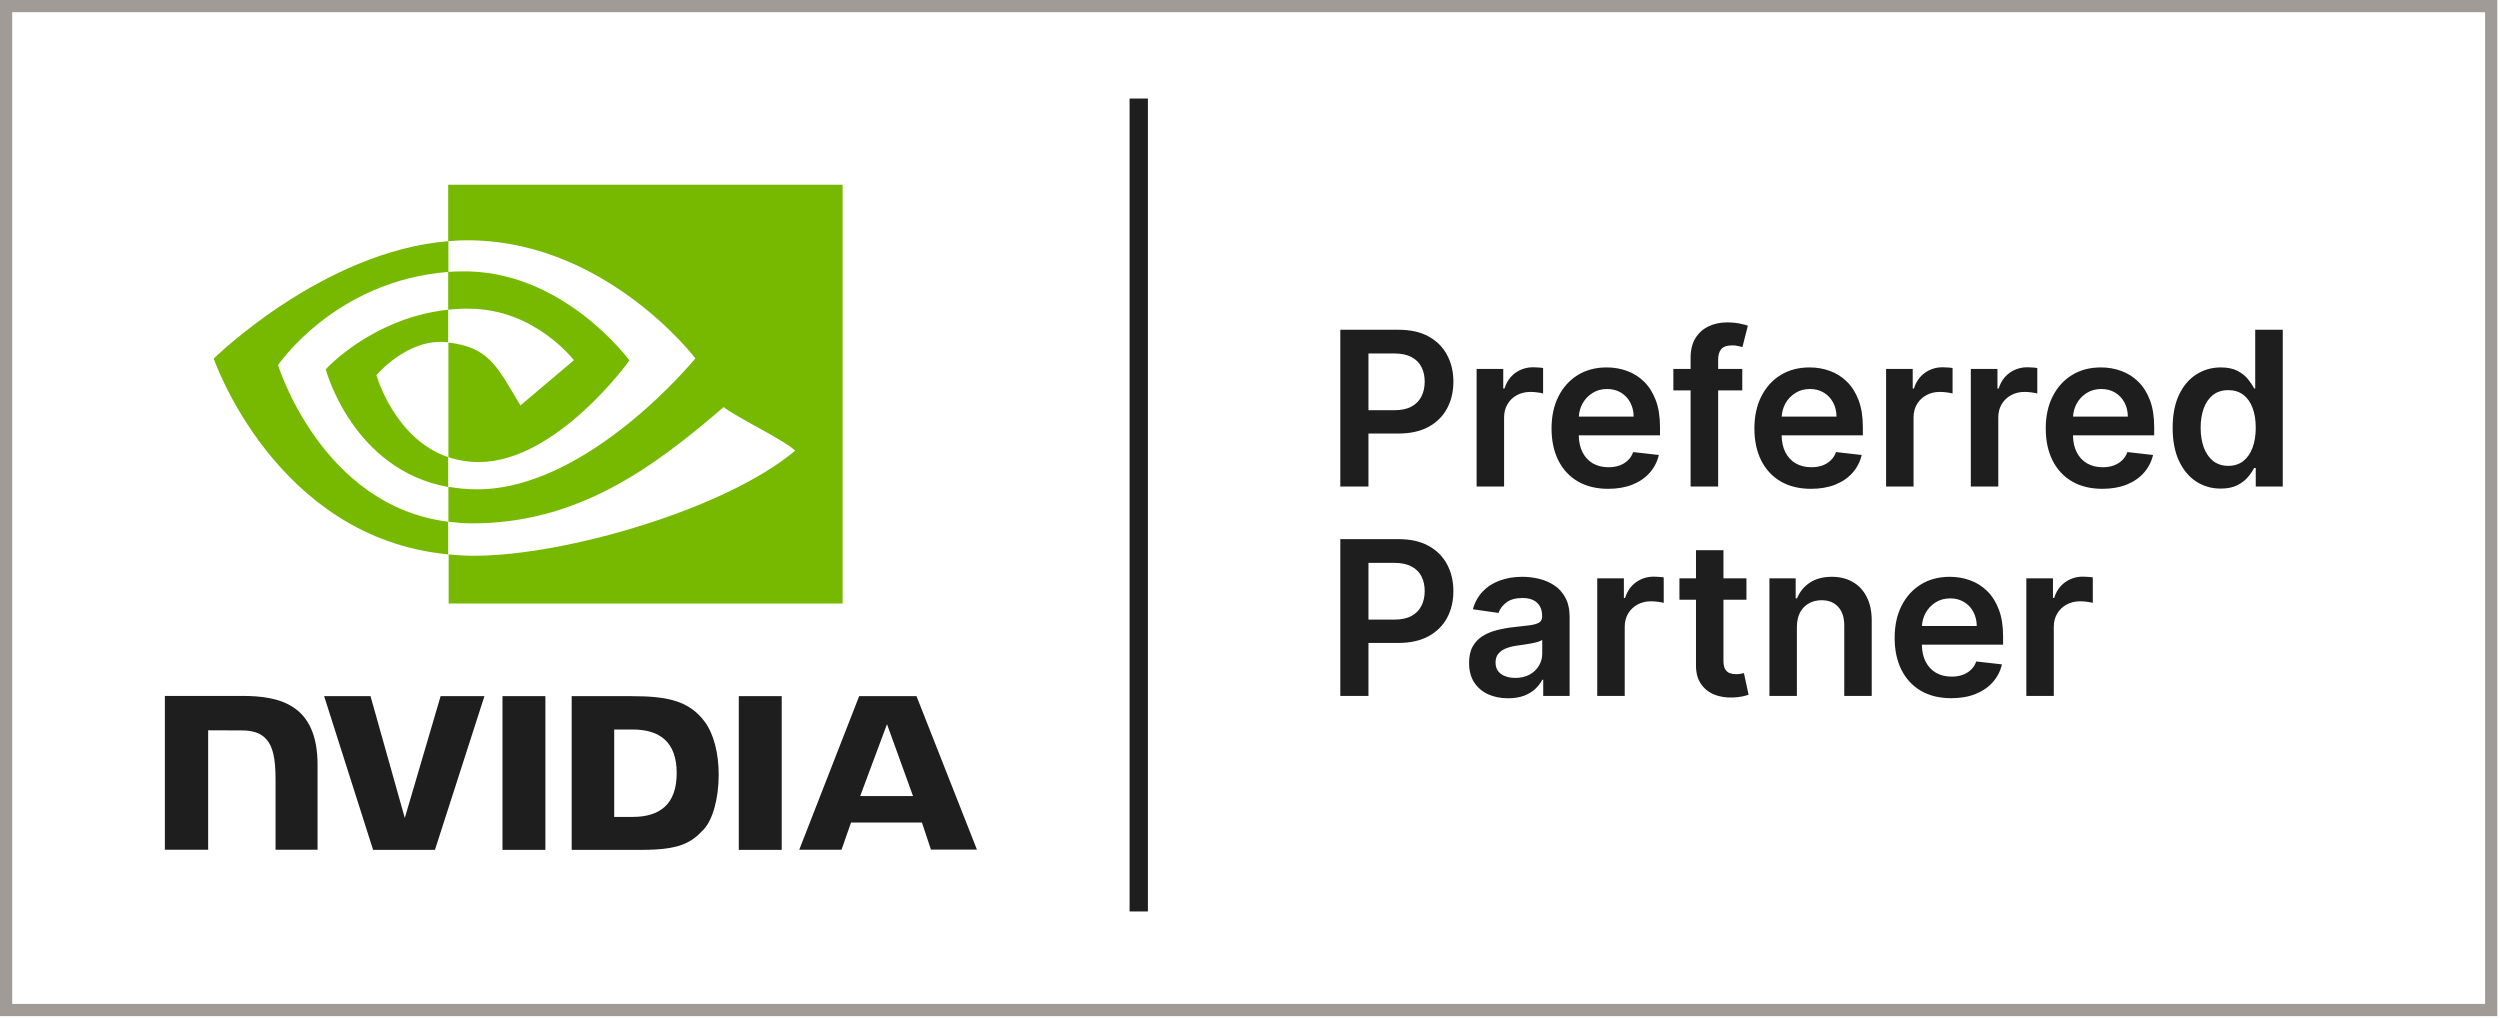
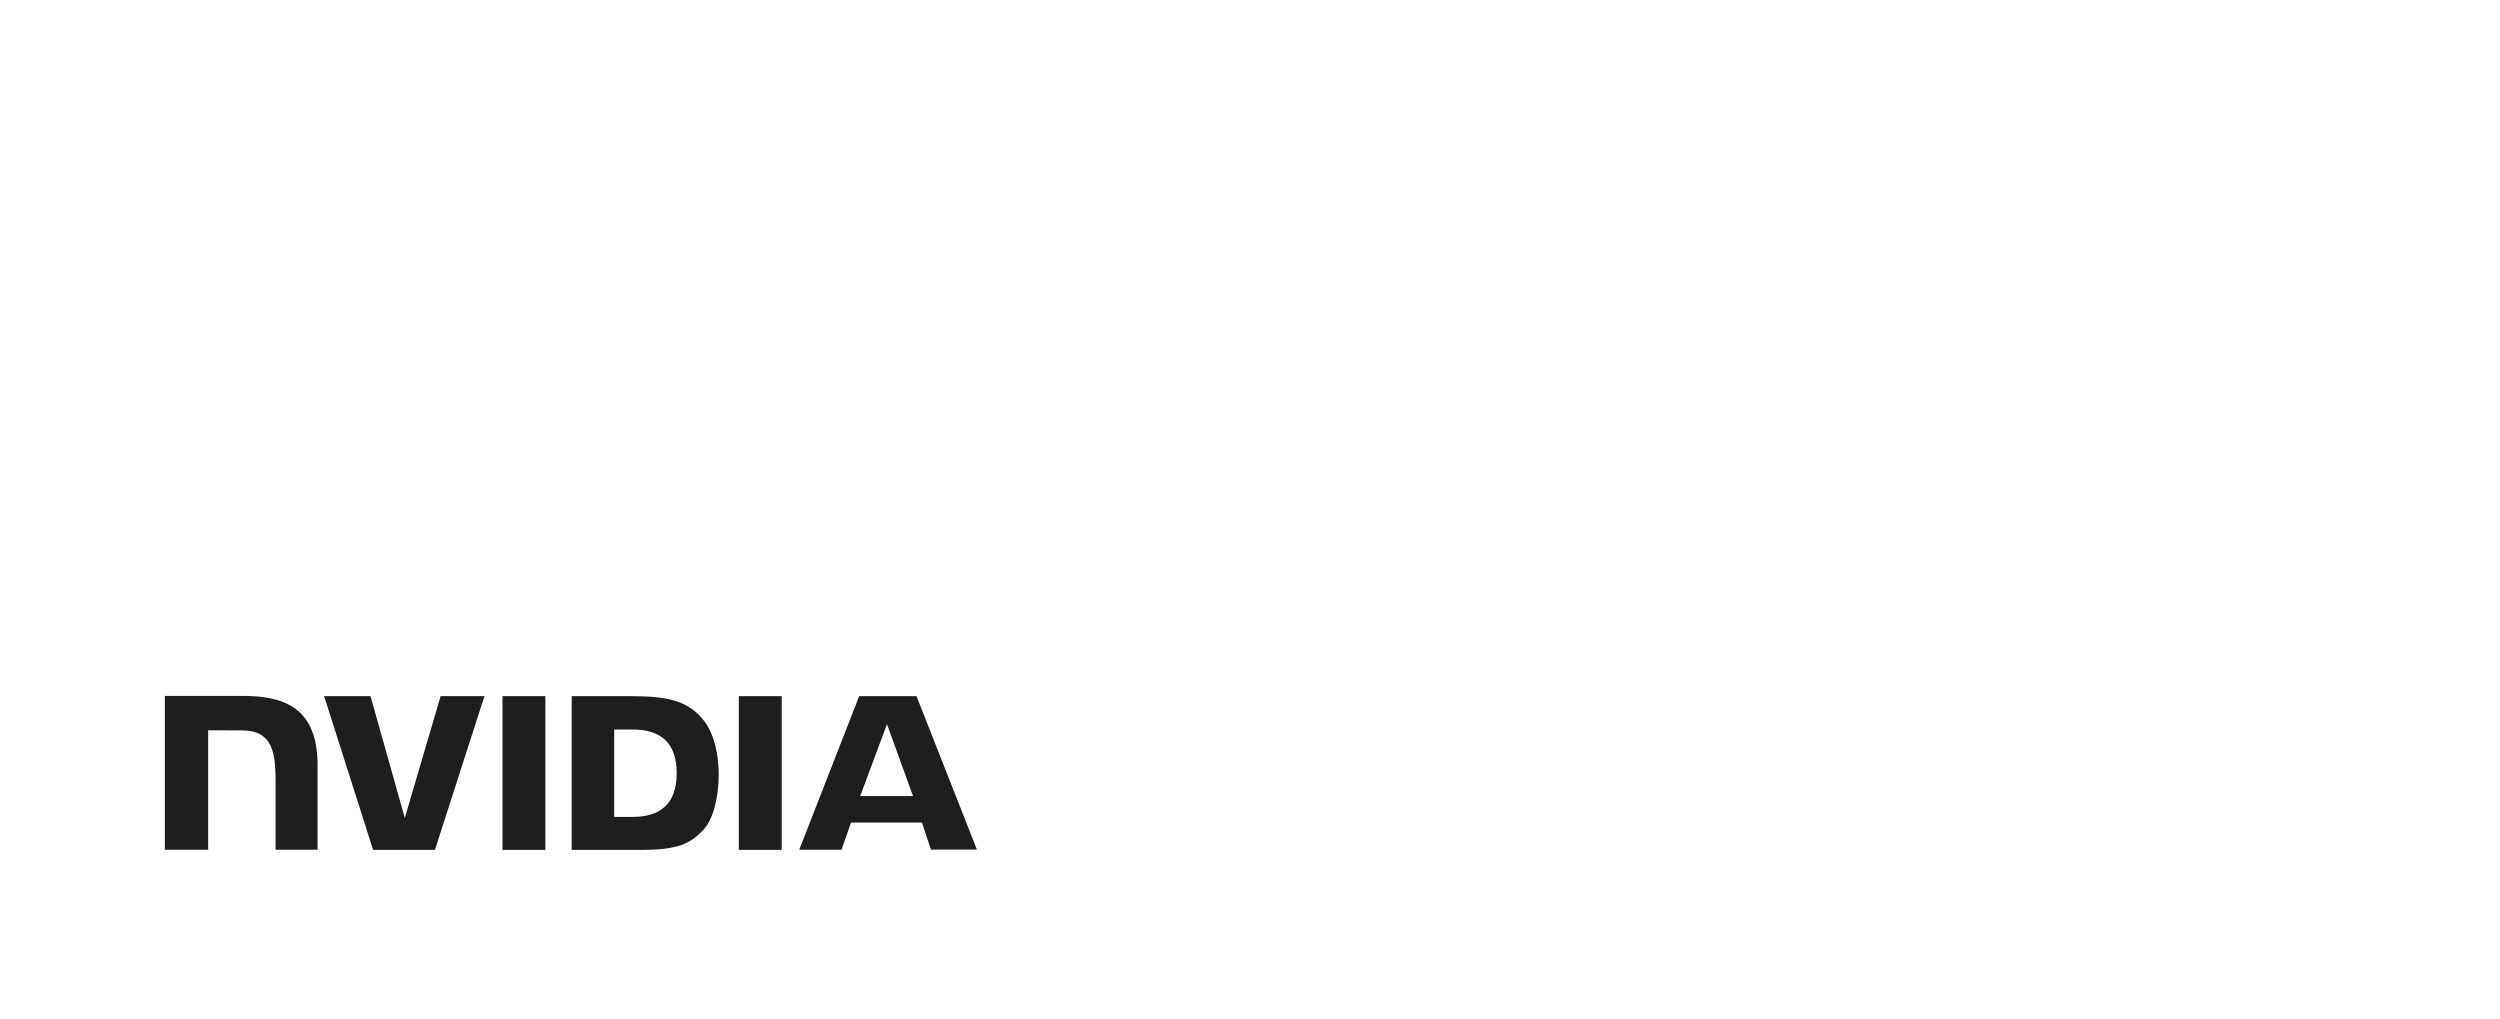
<svg xmlns="http://www.w3.org/2000/svg" width="817" height="333" viewBox="0 0 817 333" fill="none">
-   <rect x="1.995" y="1.995" width="812.128" height="328.085" stroke="#A09B96" stroke-width="3.991" />
-   <path d="M146.467 101.198V88.861C147.677 88.784 148.888 88.708 150.098 88.708C183.684 87.642 205.697 117.801 205.697 117.801C205.697 117.801 181.944 151.005 156.452 151.005C153.048 151.005 149.72 150.472 146.543 149.406V111.936C159.629 113.536 162.277 119.324 170.068 132.499L187.542 117.724C187.542 117.724 174.758 100.894 153.275 100.894C151.006 100.817 148.736 100.97 146.467 101.198ZM146.467 60.378V78.808L150.098 78.579C196.771 76.98 227.255 117.115 227.255 117.115C227.255 117.115 192.308 159.916 155.922 159.916C152.745 159.916 149.644 159.611 146.543 159.078V170.502C149.114 170.806 151.762 171.035 154.334 171.035C188.223 171.035 212.732 153.595 236.484 133.032C240.417 136.231 256.53 143.923 259.858 147.274C237.316 166.313 184.743 181.621 154.939 181.621C152.065 181.621 149.341 181.469 146.618 181.164V197.233H275.365V60.378H146.467ZM146.467 149.406V159.154C115.15 153.519 106.451 120.695 106.451 120.695C106.451 120.695 121.504 103.94 146.467 101.198V111.86H146.391C133.305 110.261 123.017 122.599 123.017 122.599C123.017 122.599 128.842 143.39 146.467 149.406ZM90.868 119.324C90.868 119.324 109.401 91.755 146.543 88.861V78.808C105.392 82.159 69.839 117.191 69.839 117.191C69.839 117.191 89.96 175.833 146.467 181.164V170.502C105.014 165.323 90.868 119.324 90.868 119.324Z" fill="#76B900" />
  <path d="M164.209 227.507V277.737H178.232V227.507H164.209ZM53.876 227.422V277.694H68.025V238.66L79.059 238.702C82.68 238.702 85.207 239.596 86.933 241.469C89.165 243.853 90.05 247.727 90.05 254.75V277.694H103.778V249.94C103.778 230.104 91.271 227.422 79.059 227.422H53.876ZM186.823 227.507V277.737H209.563C221.691 277.737 225.65 275.693 229.903 271.139C232.935 267.946 234.872 260.88 234.872 253.175C234.872 246.109 233.23 239.809 230.324 235.893C225.186 228.869 217.69 227.507 206.489 227.507H186.823ZM200.719 238.404H206.741C215.501 238.404 221.144 242.363 221.144 252.665C221.144 262.966 215.501 266.967 206.741 266.967H200.719V238.404ZM143.995 227.507L132.288 267.308L121.086 227.507H105.926L121.928 277.737H142.142L158.313 227.507H143.995ZM241.441 277.737H255.465V227.507H241.441V277.737ZM280.774 227.507L261.192 277.694H275.005L278.121 268.798H301.282L304.23 277.652H319.264L299.514 227.507H280.774ZM289.87 236.659L298.377 260.156H281.111L289.87 236.659Z" fill="#1E1E1E" />
-   <rect x="369.149" y="32.202" width="5.986" height="265.661" fill="#1E1E1E" />
-   <path fill-rule="evenodd" clip-rule="evenodd" d="M569.376 120.573V127.577H561.489V158.995H552.486V127.577H546.856V120.573H552.486V116.946C552.486 114.361 553.015 112.21 554.073 110.492C555.148 108.775 556.587 107.49 558.389 106.64C560.191 105.79 562.192 105.364 564.391 105.364C565.945 105.364 567.325 105.489 568.532 105.739C569.739 105.99 570.632 106.215 571.211 106.415L569.425 113.419C569.045 113.302 568.565 113.185 567.987 113.069C567.408 112.935 566.763 112.869 566.052 112.869C564.382 112.869 563.2 113.277 562.506 114.094C561.828 114.895 561.489 116.045 561.489 117.546V120.573H569.376ZM717.684 157.343C720.048 158.894 722.727 159.67 725.719 159.67C727.902 159.67 729.712 159.303 731.151 158.569C732.589 157.835 733.747 156.951 734.623 155.917C735.499 154.867 736.169 153.875 736.632 152.941H737.177V158.994H746.007V107.765H737.004V126.926H736.632C736.169 125.992 735.516 125 734.673 123.949C733.829 122.882 732.688 121.973 731.25 121.223C729.812 120.455 727.976 120.072 725.744 120.072C722.818 120.072 720.164 120.831 717.783 122.348C715.402 123.849 713.509 126.075 712.104 129.027C710.715 131.962 710.021 135.564 710.021 139.833C710.021 144.052 710.707 147.638 712.079 150.589C713.451 153.541 715.32 155.792 717.684 157.343ZM733.085 150.689C731.746 151.723 730.126 152.24 728.224 152.24C726.257 152.24 724.595 151.707 723.239 150.639C721.9 149.555 720.883 148.08 720.189 146.212C719.511 144.327 719.172 142.185 719.172 139.783C719.172 137.398 719.511 135.281 720.189 133.43C720.867 131.578 721.875 130.128 723.215 129.077C724.554 128.026 726.224 127.501 728.224 127.501C730.159 127.501 731.787 128.01 733.11 129.027C734.449 130.044 735.458 131.47 736.136 133.304C736.83 135.139 737.177 137.298 737.177 139.783C737.177 142.268 736.83 144.444 736.136 146.312C735.441 148.18 734.425 149.639 733.085 150.689ZM438.012 227.422V176.193H457.059C460.961 176.193 464.235 176.926 466.88 178.394C469.542 179.861 471.551 181.879 472.907 184.447C474.279 186.999 474.965 189.901 474.965 193.152C474.965 196.438 474.279 199.356 472.907 201.907C471.534 204.459 469.509 206.468 466.83 207.936C464.152 209.387 460.853 210.112 456.935 210.112H447.213V227.422H438.012ZM455.695 202.483H447.213V183.947H455.645C457.943 183.947 459.82 184.339 461.275 185.123C462.746 185.89 463.829 186.966 464.524 188.35C465.235 189.734 465.59 191.335 465.59 193.152C465.59 194.97 465.235 196.579 464.524 197.98C463.829 199.381 462.755 200.482 461.3 201.282C459.845 202.083 457.976 202.483 455.695 202.483ZM570.739 196.004V189H563.225V179.795H554.247V189H548.84V196.004H554.247V217.366C554.23 219.768 554.743 221.769 555.784 223.37C556.843 224.971 558.273 226.155 560.075 226.922C561.877 227.672 563.902 228.014 566.151 227.948C567.424 227.914 568.499 227.797 569.375 227.597C570.268 227.397 570.954 227.214 571.434 227.047L569.921 219.968C569.673 220.035 569.309 220.11 568.83 220.193C568.367 220.276 567.854 220.318 567.292 220.318C566.548 220.318 565.87 220.201 565.258 219.968C564.647 219.735 564.15 219.301 563.77 218.667C563.406 218.017 563.225 217.083 563.225 215.866V196.004H570.739ZM662.205 189V227.422H671.183V204.834C671.183 203.2 671.555 201.757 672.299 200.506C673.043 199.256 674.059 198.28 675.349 197.58C676.655 196.863 678.127 196.504 679.764 196.504C680.524 196.504 681.31 196.563 682.12 196.679C682.946 196.779 683.55 196.896 683.93 197.029V188.7C683.517 188.616 682.996 188.558 682.368 188.525C681.756 188.475 681.202 188.45 680.706 188.45C678.524 188.45 676.581 189.058 674.878 190.276C673.191 191.476 672.001 193.186 671.307 195.404H670.91V189H662.205ZM627.775 225.771C630.553 227.372 633.851 228.172 637.671 228.172C640.63 228.172 643.259 227.722 645.557 226.821C647.856 225.904 649.74 224.62 651.212 222.969C652.7 221.301 653.709 219.35 654.238 217.116L645.855 216.165C645.458 217.249 644.871 218.158 644.094 218.892C643.317 219.626 642.399 220.184 641.341 220.568C640.283 220.935 639.101 221.118 637.795 221.118C635.844 221.118 634.141 220.701 632.686 219.867C631.231 219.017 630.098 217.799 629.288 216.215C628.505 214.668 628.101 212.826 628.074 210.687H654.61V207.91C654.61 204.542 654.147 201.64 653.221 199.205C652.295 196.754 651.022 194.736 649.401 193.152C647.798 191.568 645.946 190.4 643.846 189.65C641.763 188.883 639.547 188.499 637.199 188.499C633.562 188.499 630.396 189.341 627.701 191.026C625.006 192.693 622.906 195.028 621.401 198.03C619.913 201.015 619.169 204.484 619.169 208.436C619.169 212.455 619.913 215.948 621.401 218.917C622.889 221.868 625.014 224.153 627.775 225.771ZM646.004 204.584H628.091C628.177 203.078 628.56 201.686 629.238 200.406C630.015 198.955 631.098 197.788 632.487 196.904C633.876 196.004 635.488 195.553 637.323 195.553C639.043 195.553 640.548 195.945 641.837 196.729C643.143 197.513 644.16 198.588 644.888 199.956C645.615 201.307 645.987 202.849 646.004 204.584ZM587.226 204.909V227.422H578.248V189H586.829V195.528H587.276C588.152 193.377 589.549 191.668 591.467 190.4C593.401 189.133 595.791 188.499 598.634 188.499C601.263 188.499 603.553 189.066 605.504 190.2C607.472 191.334 608.993 192.977 610.067 195.128C611.159 197.279 611.696 199.889 611.68 202.958V227.422H602.702V204.358C602.702 201.79 602.04 199.781 600.718 198.33C599.411 196.879 597.601 196.154 595.286 196.154C593.716 196.154 592.318 196.504 591.095 197.204C589.888 197.888 588.937 198.88 588.243 200.181C587.565 201.482 587.226 203.058 587.226 204.909ZM521.981 227.422V189H530.686V195.404H531.083C531.777 193.186 532.968 191.476 534.654 190.276C536.357 189.058 538.3 188.45 540.482 188.45C540.978 188.45 541.532 188.475 542.144 188.525C542.772 188.558 543.293 188.616 543.707 188.7V197.029C543.326 196.896 542.723 196.779 541.896 196.679C541.086 196.563 540.301 196.504 539.54 196.504C537.903 196.504 536.432 196.863 535.125 197.58C533.836 198.28 532.819 199.256 532.075 200.506C531.331 201.757 530.959 203.2 530.959 204.834V227.422H521.981ZM486.318 226.896C488.252 227.764 490.426 228.197 492.84 228.197C494.824 228.197 496.552 227.922 498.024 227.372C499.512 226.805 500.743 226.063 501.719 225.145C502.711 224.211 503.48 223.211 504.025 222.144H504.323V227.422H512.954V201.707C512.954 199.155 512.491 197.029 511.565 195.328C510.655 193.627 509.448 192.285 507.944 191.301C506.439 190.3 504.778 189.583 502.959 189.15C501.14 188.716 499.313 188.499 497.478 188.499C494.816 188.499 492.386 188.9 490.187 189.7C487.988 190.484 486.127 191.668 484.606 193.252C483.085 194.82 481.994 196.771 481.333 199.105L489.715 200.306C490.162 198.989 491.022 197.846 492.295 196.879C493.584 195.912 495.329 195.428 497.528 195.428C499.611 195.428 501.206 195.945 502.314 196.979C503.422 198.013 503.976 199.472 503.976 201.357V201.507C503.976 202.374 503.653 203.016 503.009 203.433C502.38 203.833 501.372 204.133 499.983 204.333C498.594 204.517 496.784 204.725 494.551 204.959C492.7 205.159 490.906 205.484 489.17 205.934C487.45 206.368 485.904 207.01 484.532 207.86C483.16 208.711 482.077 209.845 481.283 211.262C480.489 212.68 480.093 214.473 480.093 216.64C480.093 219.159 480.647 221.276 481.754 222.994C482.879 224.712 484.4 226.012 486.318 226.896ZM499.859 220.468C498.536 221.185 496.974 221.543 495.172 221.543C493.303 221.543 491.766 221.118 490.559 220.268C489.352 219.417 488.748 218.158 488.748 216.49C488.748 215.323 489.054 214.373 489.666 213.639C490.277 212.888 491.112 212.305 492.171 211.888C493.229 211.471 494.427 211.171 495.767 210.987C496.362 210.904 497.065 210.804 497.875 210.687C498.685 210.57 499.503 210.437 500.33 210.287C501.157 210.137 501.901 209.962 502.562 209.762C503.24 209.561 503.72 209.345 504.001 209.111V213.639C504.001 215.056 503.637 216.365 502.909 217.566C502.198 218.767 501.182 219.734 499.859 220.468ZM687.049 159.745C683.23 159.745 679.931 158.944 677.153 157.343C674.392 155.726 672.268 153.441 670.78 150.489C669.292 147.521 668.548 144.027 668.548 140.008C668.548 136.056 669.292 132.587 670.78 129.602C672.284 126.601 674.384 124.266 677.079 122.598C679.774 120.914 682.94 120.072 686.578 120.072C688.925 120.072 691.141 120.455 693.224 121.222C695.324 121.973 697.176 123.14 698.78 124.724C700.4 126.309 701.673 128.327 702.599 130.778C703.525 133.213 703.988 136.114 703.988 139.483V142.26H677.452C677.479 144.398 677.883 146.241 678.666 147.788C679.476 149.372 680.609 150.589 682.064 151.44C683.519 152.274 685.222 152.691 687.173 152.691C688.479 152.691 689.661 152.507 690.719 152.14C691.778 151.757 692.695 151.198 693.472 150.464C694.249 149.73 694.836 148.822 695.233 147.738L703.616 148.688C703.087 150.923 702.078 152.874 700.59 154.542C699.119 156.193 697.234 157.477 694.936 158.394C692.637 159.294 690.008 159.745 687.049 159.745ZM678.617 131.979C677.938 133.258 677.556 134.651 677.469 136.156H695.382C695.365 134.422 694.993 132.879 694.266 131.528C693.538 130.161 692.522 129.085 691.215 128.302C689.926 127.518 688.421 127.126 686.702 127.126C684.866 127.126 683.254 127.576 681.866 128.477C680.477 129.36 679.394 130.528 678.617 131.979ZM644.063 120.572V158.994H653.041V136.406C653.041 134.772 653.413 133.329 654.157 132.079C654.901 130.828 655.918 129.852 657.207 129.152C658.513 128.435 659.985 128.076 661.622 128.076C662.382 128.076 663.168 128.135 663.978 128.251C664.805 128.351 665.408 128.468 665.788 128.602V120.272C665.375 120.188 664.854 120.13 664.226 120.097C663.614 120.047 663.06 120.022 662.564 120.022C660.382 120.022 658.439 120.63 656.736 121.848C655.05 123.048 653.859 124.758 653.165 126.976H652.768V120.572H644.063ZM616.373 158.994V120.572H625.078V126.976H625.475C626.169 124.758 627.36 123.048 629.046 121.848C630.749 120.63 632.692 120.022 634.874 120.022C635.37 120.022 635.924 120.047 636.536 120.097C637.164 120.13 637.685 120.188 638.098 120.272V128.602C637.718 128.468 637.114 128.351 636.288 128.251C635.478 128.135 634.692 128.076 633.932 128.076C632.295 128.076 630.823 128.435 629.517 129.152C628.228 129.852 627.211 130.828 626.467 132.079C625.723 133.329 625.351 134.772 625.351 136.406V158.994H616.373ZM581.943 157.343C584.721 158.944 588.019 159.745 591.839 159.745C594.798 159.745 597.427 159.294 599.725 158.394C602.024 157.477 603.908 156.193 605.38 154.542C606.868 152.874 607.877 150.923 608.406 148.688L600.023 147.738C599.626 148.822 599.039 149.73 598.262 150.464C597.485 151.198 596.567 151.757 595.509 152.14C594.451 152.507 593.269 152.691 591.963 152.691C590.012 152.691 588.309 152.274 586.854 151.44C585.399 150.589 584.266 149.372 583.456 147.788C582.673 146.241 582.269 144.398 582.242 142.26H608.778V139.483C608.778 136.114 608.315 133.213 607.389 130.778C606.463 128.327 605.19 126.309 603.569 124.724C601.966 123.14 600.114 121.973 598.014 121.222C595.931 120.455 593.715 120.072 591.367 120.072C587.73 120.072 584.564 120.914 581.869 122.598C579.174 124.266 577.074 126.601 575.569 129.602C574.081 132.587 573.337 136.056 573.337 140.008C573.337 144.027 574.081 147.521 575.569 150.489C577.057 153.441 579.182 155.726 581.943 157.343ZM600.172 136.156H582.259C582.345 134.651 582.728 133.258 583.406 131.979C584.184 130.528 585.266 129.36 586.655 128.477C588.044 127.576 589.656 127.126 591.491 127.126C593.211 127.126 594.716 127.518 596.005 128.302C597.311 129.085 598.328 130.161 599.056 131.528C599.783 132.879 600.155 134.422 600.172 136.156ZM515.651 157.343C518.428 158.944 521.727 159.745 525.546 159.745C528.506 159.745 531.135 159.294 533.433 158.394C535.731 157.477 537.616 156.193 539.087 154.542C540.575 152.874 541.584 150.923 542.113 148.688L533.73 147.738C533.334 148.822 532.747 149.73 531.97 150.464C531.193 151.198 530.275 151.757 529.217 152.14C528.159 152.507 526.976 152.691 525.67 152.691C523.719 152.691 522.016 152.274 520.561 151.44C519.106 150.589 517.974 149.372 517.164 147.788C516.381 146.241 515.976 144.398 515.95 142.26H542.485V139.483C542.485 136.114 542.022 133.213 541.096 130.778C540.17 128.327 538.897 126.309 537.277 124.724C535.673 123.14 533.821 121.973 531.722 121.222C529.638 120.455 527.423 120.072 525.075 120.072C521.438 120.072 518.271 120.914 515.576 122.598C512.881 124.266 510.781 126.601 509.277 129.602C507.789 132.587 507.045 136.056 507.045 140.008C507.045 144.027 507.789 147.521 509.277 150.489C510.765 153.441 512.89 155.726 515.651 157.343ZM533.879 136.156H515.967C516.053 134.651 516.435 133.258 517.114 131.979C517.891 130.528 518.974 129.36 520.363 128.477C521.752 127.576 523.364 127.126 525.199 127.126C526.919 127.126 528.423 127.518 529.713 128.302C531.019 129.085 532.036 130.161 532.763 131.528C533.491 132.879 533.863 134.422 533.879 136.156ZM482.56 158.994V120.572H491.265V126.976H491.662C492.357 124.758 493.547 123.048 495.233 121.848C496.936 120.63 498.879 120.022 501.062 120.022C501.558 120.022 502.111 120.047 502.723 120.097C503.352 120.13 503.872 120.188 504.286 120.272V128.602C503.905 128.468 503.302 128.351 502.475 128.251C501.665 128.135 500.88 128.076 500.119 128.076C498.482 128.076 497.011 128.435 495.705 129.152C494.415 129.852 493.398 130.828 492.654 132.079C491.91 133.329 491.538 134.772 491.538 136.406V158.994H482.56ZM438.012 107.765V158.994H447.213V141.684H456.935C460.853 141.684 464.152 140.959 466.83 139.508C469.509 138.041 471.534 136.031 472.907 133.48C474.279 130.928 474.965 128.01 474.965 124.725C474.965 121.473 474.279 118.571 472.907 116.02C471.551 113.451 469.542 111.434 466.88 109.966C464.235 108.499 460.961 107.765 457.059 107.765H438.012ZM455.695 134.055H447.213V115.519H455.645C457.943 115.519 459.82 115.911 461.275 116.695C462.746 117.462 463.829 118.538 464.524 119.922C465.235 121.306 465.59 122.907 465.59 124.725C465.59 126.542 465.235 128.152 464.524 129.552C463.829 130.953 462.755 132.054 461.3 132.854C459.845 133.655 457.976 134.055 455.695 134.055Z" fill="#1E1E1E" />
</svg>